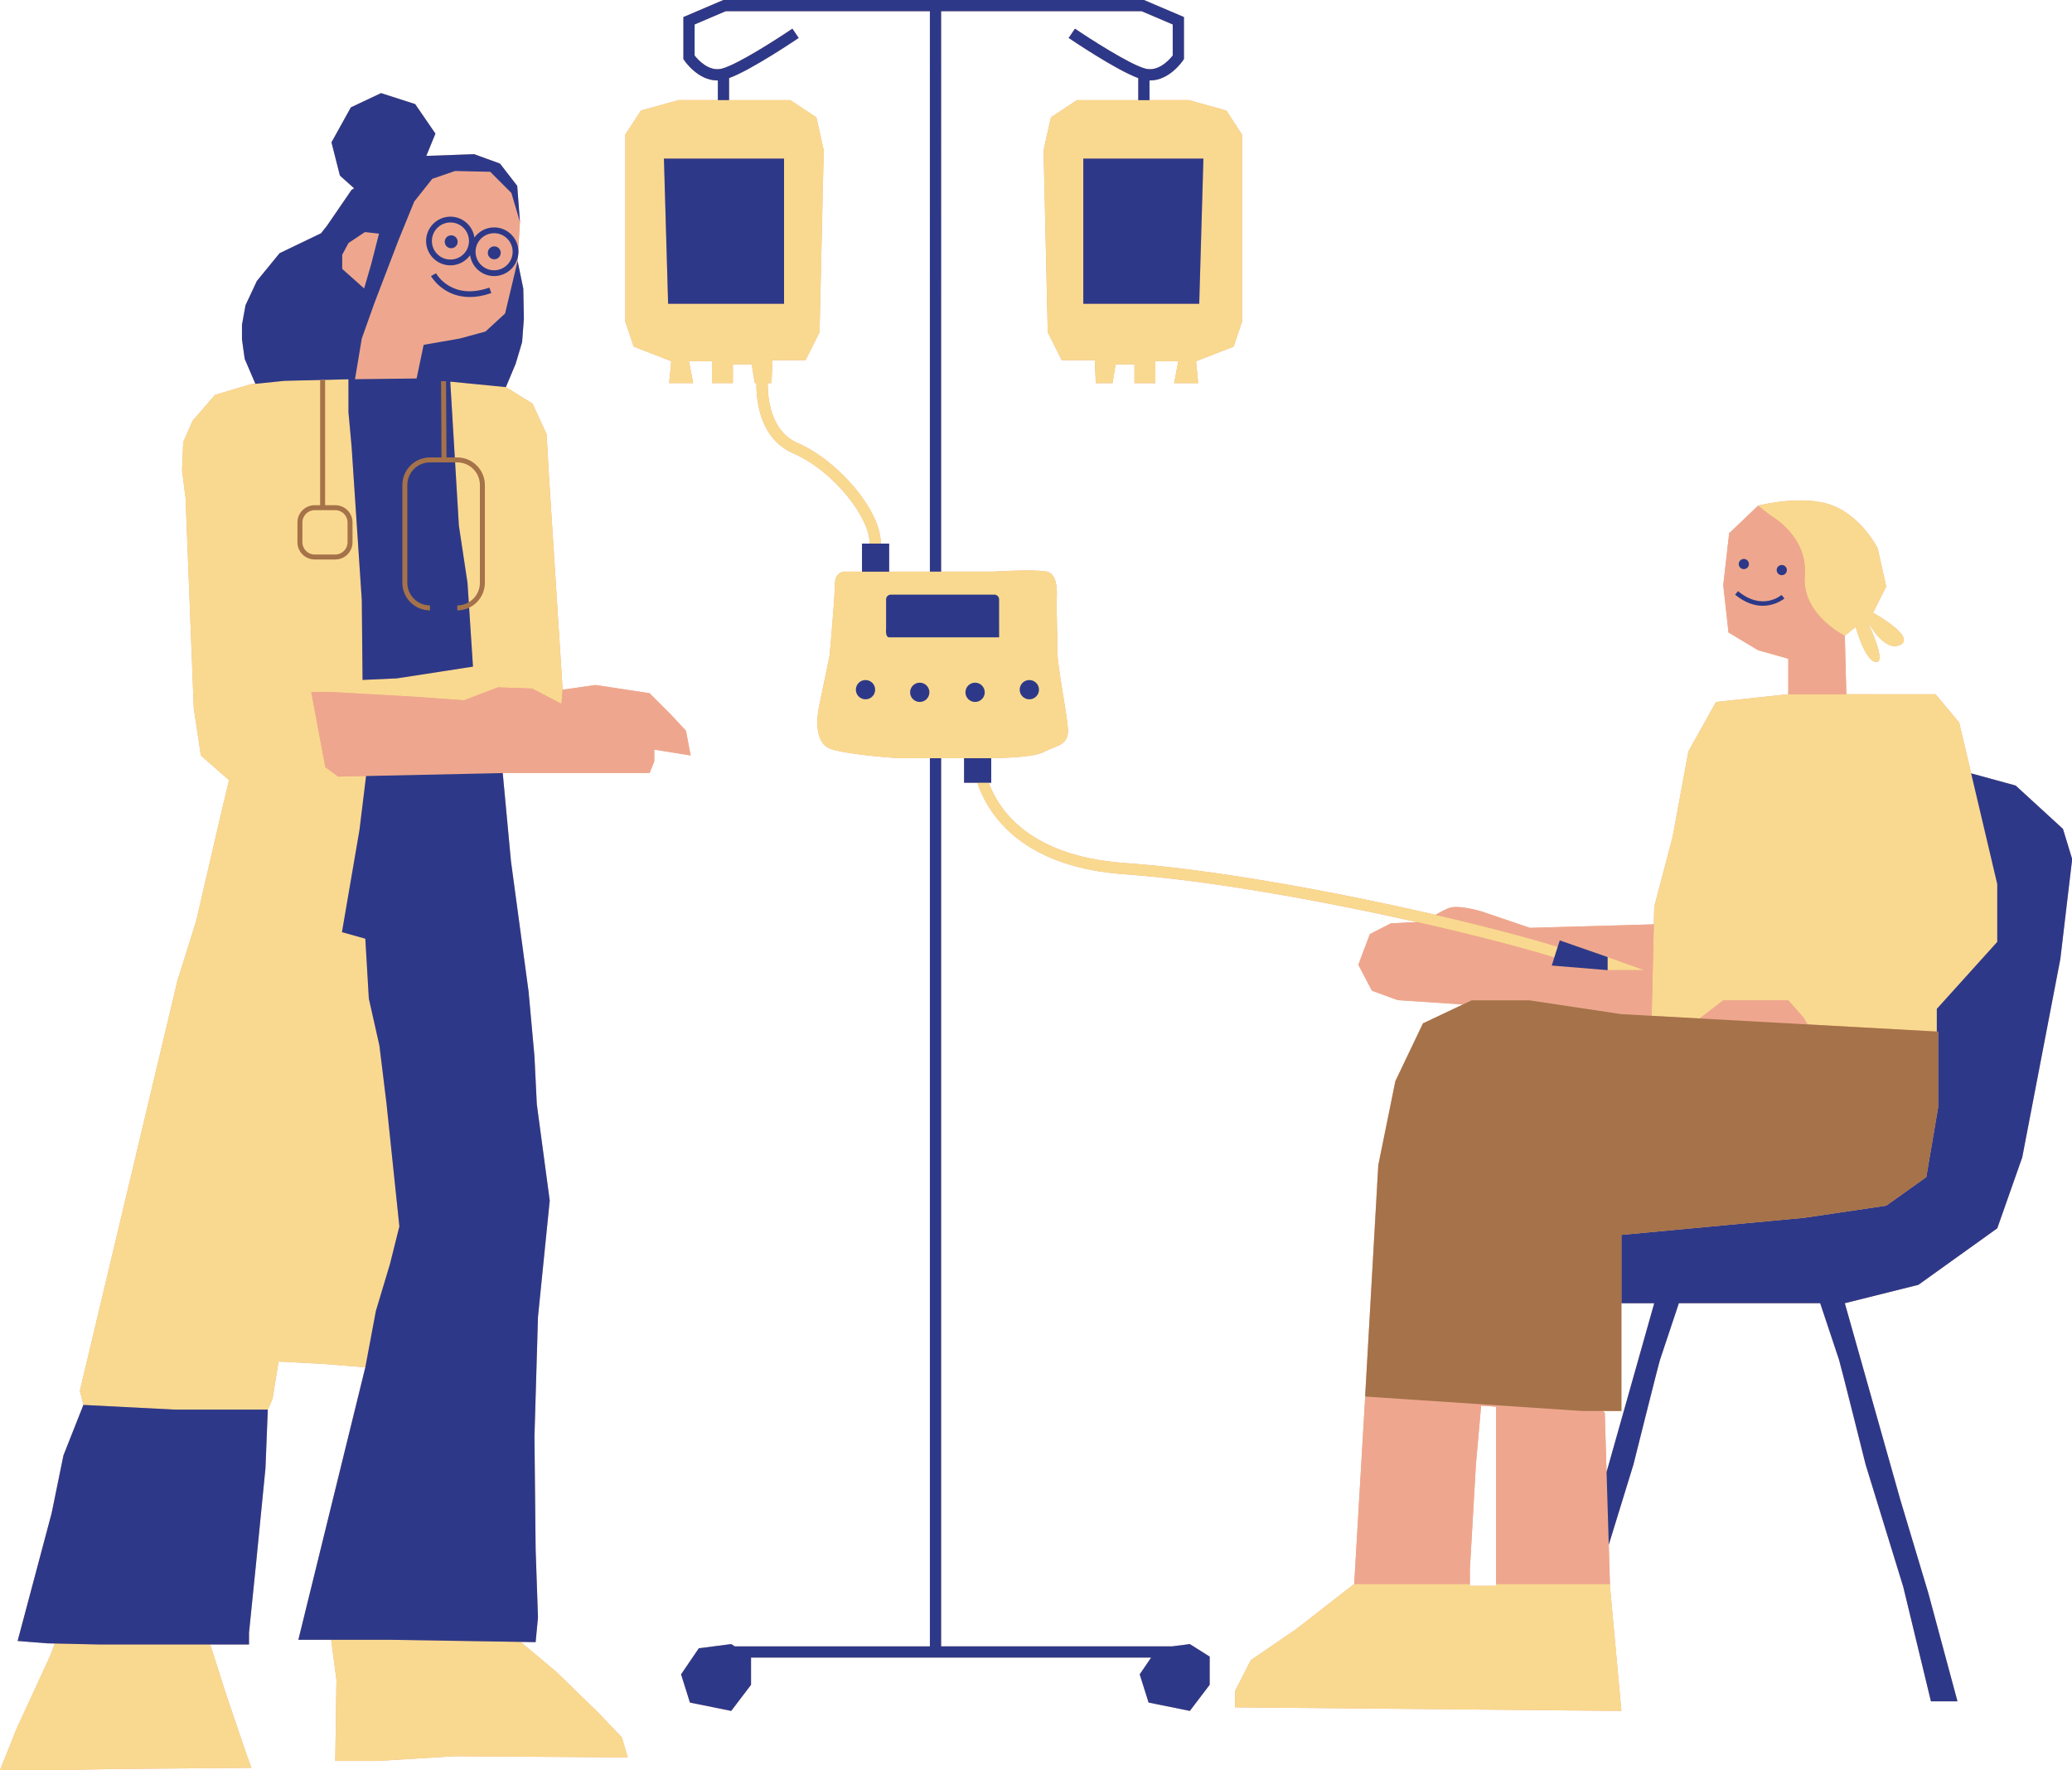
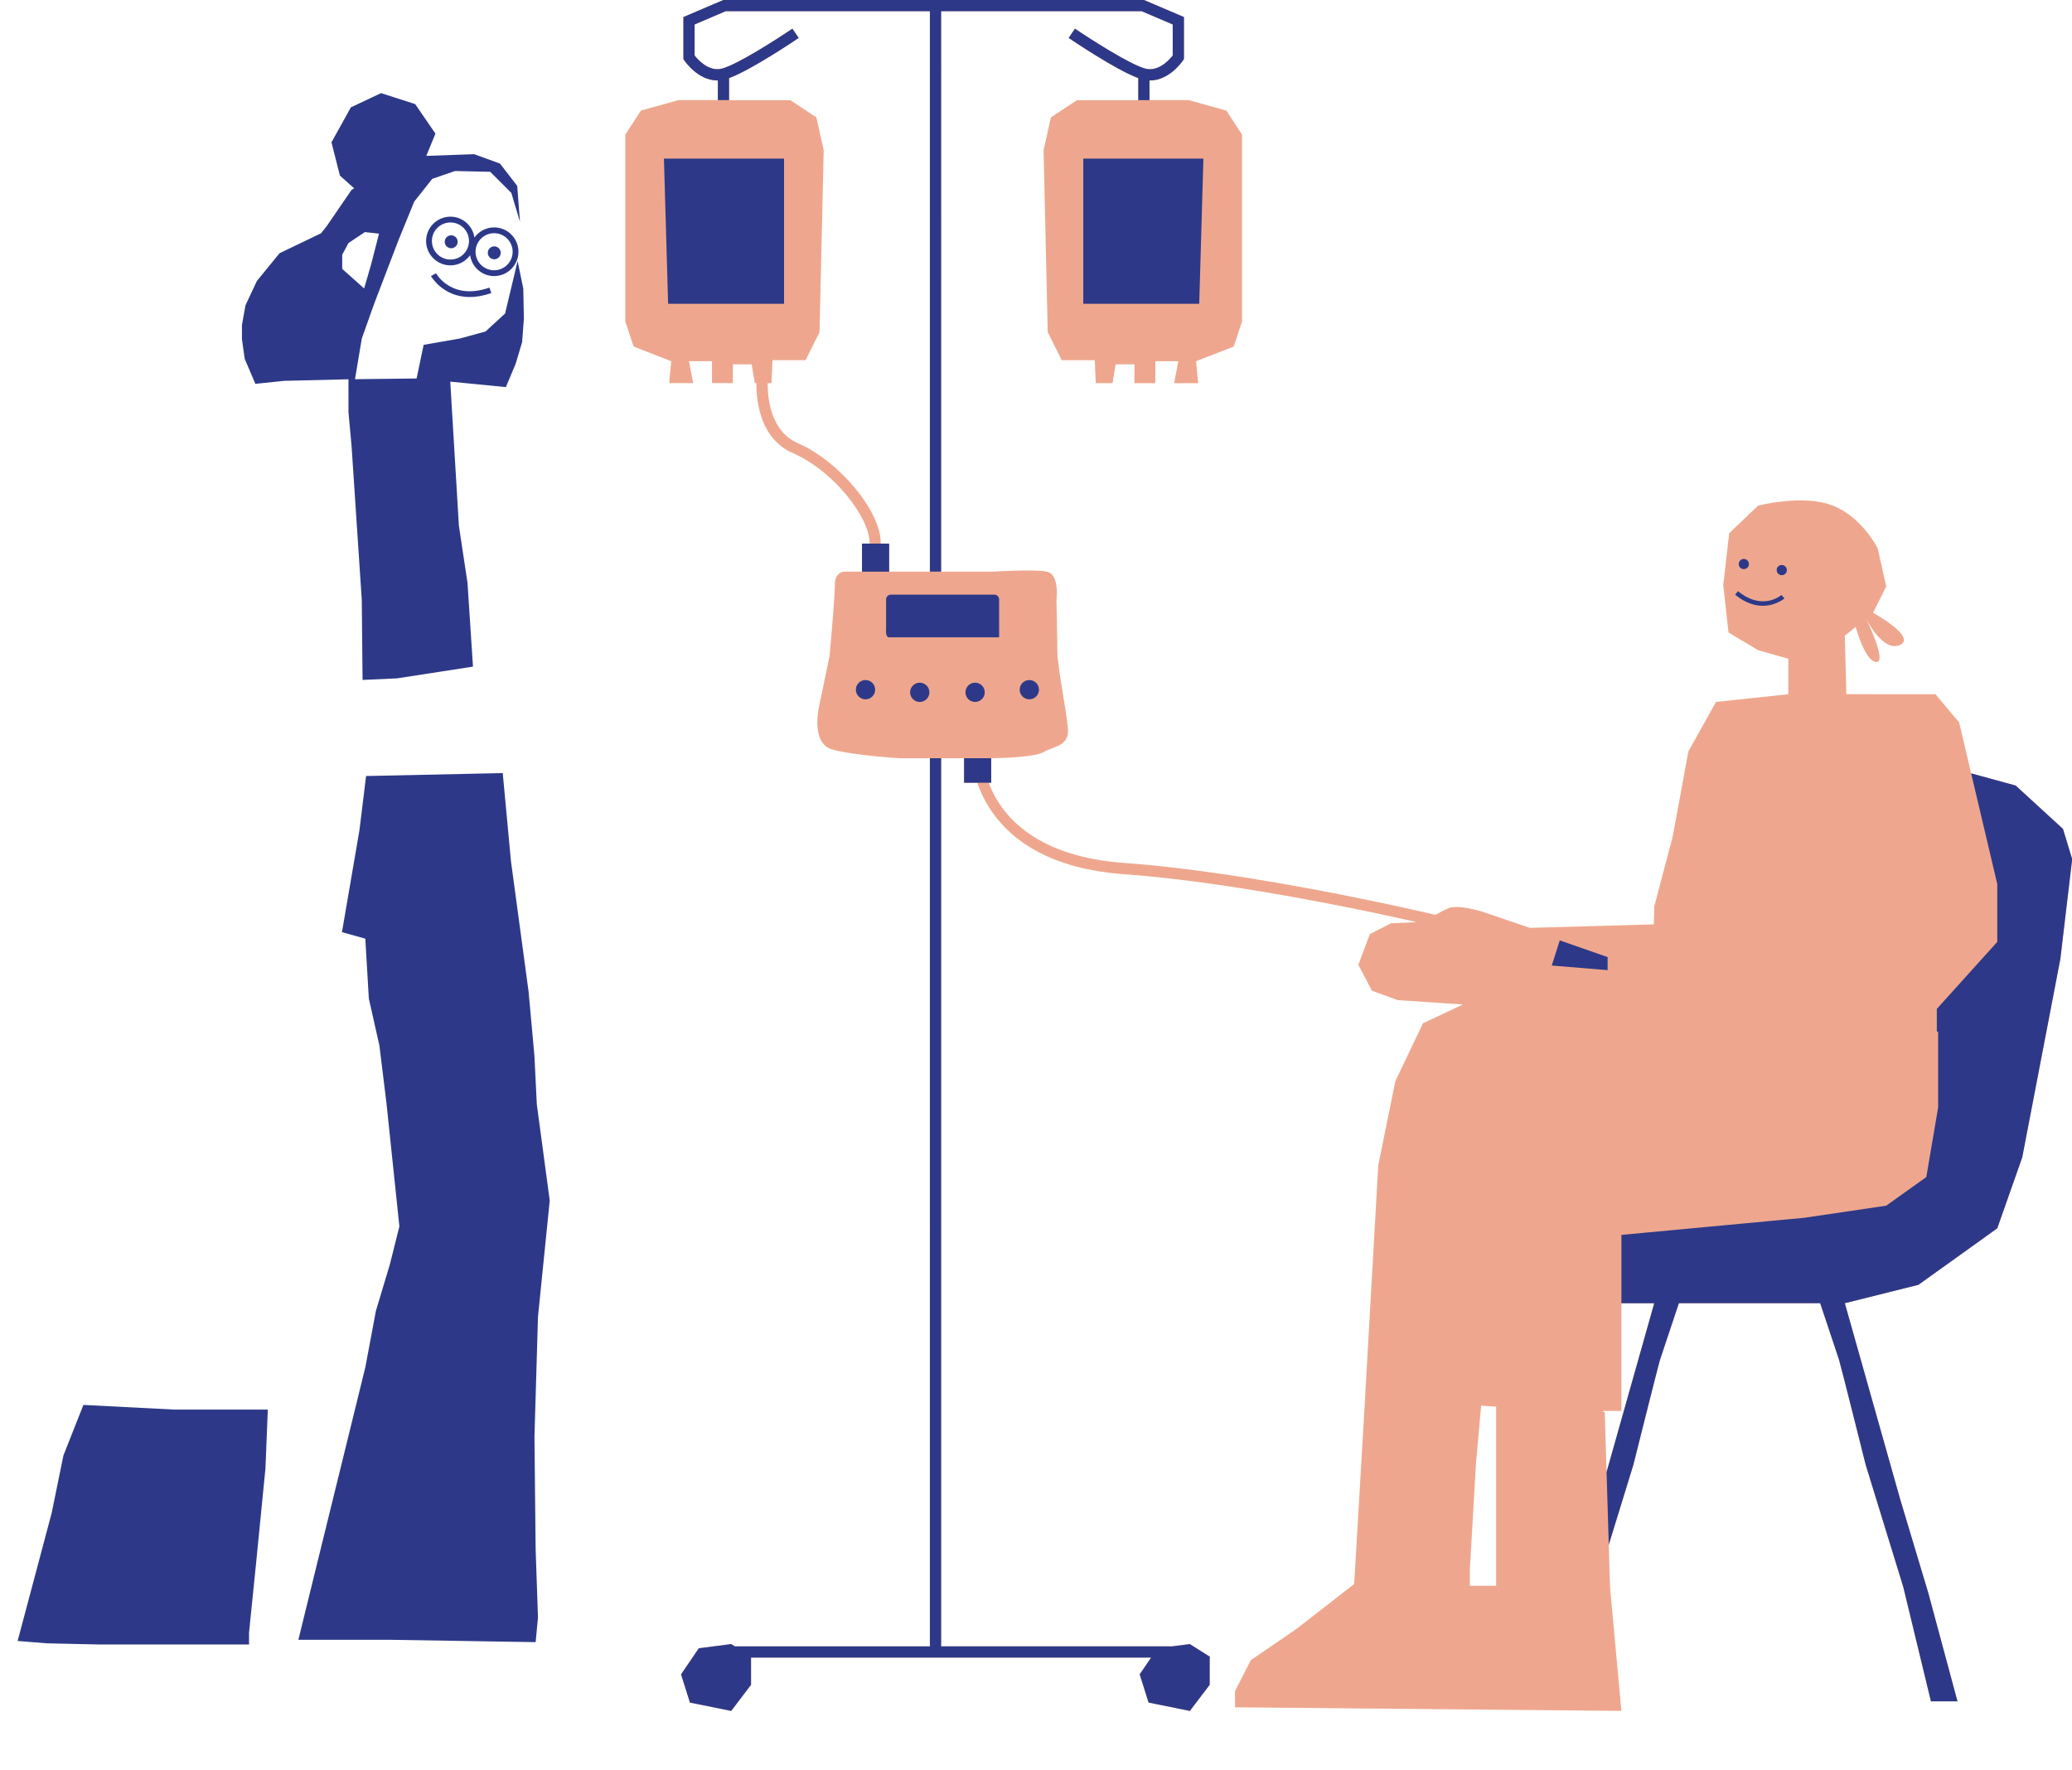
<svg xmlns="http://www.w3.org/2000/svg" height="376.0" preserveAspectRatio="xMidYMid meet" version="1.0" viewBox="0.0 0.0 440.0 376.0" width="440.0" zoomAndPan="magnify">
  <g fill="#EEA78E" id="change1_1">
-     <path d="M145.67,155.22l-3.243-3.492l-4.49-4.49l-11.474-1.746l-6.984,0.998l-2.91-45.48l-0.499-8.813l-2.993-6.485 l-5.654-3.492l2.079-4.947l1.372-4.615l0.374-4.989l-0.125-6.361l-1.206-5.862l0.052-0.873c0.078-0.357,0.125-0.726,0.125-1.106 c0-0.126-0.028-0.244-0.037-0.368l0.358-5.968l-0.582-7.649l-3.658-4.739l-5.488-1.995L90.525,33.11l1.941-4.731l-4.301-6.272 l-7.244-2.33l-6.41,3.02l-4.122,7.437l1.795,7.06l3.017,2.705l-0.537,0.315l-5.238,7.649l-1.247,1.58l-8.813,4.24l-4.823,5.903 l-2.411,5.155l-0.748,4.157v3.076l0.582,4.157l2.245,5.238l0.035,0.051L54.21,81.47l-1.081,0.166l-7.483,2.245l-4.739,5.488 l-1.996,4.49l-0.249,5.986l0.748,5.986l1.746,44.649l1.497,9.977l5.986,5.238l-1.497,6.236l-5.488,23.696l-3.991,12.721 l-20.703,87.053l0.748,2.993l-4.24,10.726l-2.494,12.222l-7.234,27.188l6.236,0.499l1.654,0.037l-0.905,2.458L3.492,367.24 L0,375.97h9.977l14.717-0.249l28.685-0.249l-1.247-3.492l-3.991-11.723l-3.503-10.975h8.242v-2.494l1.497-14.717l1.996-20.204 l0.499-12.472l0.998-2.245l1.283-7.967l9.193,0.484l9.229,0.748l-14.218,57.869h4.24h2.73l1.12,8.513l-0.25,17.211h8.98 l16.463-0.998l36.667,0.25l-1.247-4.24l-4.989-5.238l-8.979-8.73l-7.543-6.32l0,0l3.194,0.052l0.499-5.238l-0.499-14.467 l-0.249-23.946l0.748-25.442l2.494-24.694l-2.744-20.454l-0.499-10.227l-1.247-13.719l-3.741-27.687l-1.746-18.708h18.458h12.721 l0.998-2.494v-2.494l7.732,1.247L145.67,155.22z" />
    <path d="M438.083,176.051l-10.047-9.209l-9.451-2.586l-2.549-10.809l-5.023-6H392.08l-0.323-12.419l2.299-1.872 c0,0,2.026,7.453,4.398,7.453s-2.199-9.243-2.199-9.243c0,0,3.594,7.289,7.222,5.615c3.628-1.674-5.721-6.837-5.721-6.837 l2.791-5.581l-1.814-8.093c0,0-3.209-6.558-9.488-9.07c-6.279-2.512-15.907,0-15.907,0l-6.14,5.86l-1.256,11.023l1.116,10.047 l6.279,3.767l6.418,1.814v7.535l-15.349,1.643l-5.861,10.497l-3.349,18.139l-3.907,14.83l-0.09,3.772l-26.315,0.745l-10.244-3.479 c0,0-4.962-1.525-6.986-0.714c-0.837,0.335-1.886,0.889-2.831,1.423c-21.14-4.886-47.121-9.675-65.916-11 c-0.813-0.057-1.597-0.133-2.367-0.216c-0.2-0.022-0.399-0.045-0.596-0.068c-0.683-0.081-1.352-0.17-2.001-0.271 c-0.075-0.012-0.154-0.021-0.229-0.033c-0.712-0.114-1.399-0.241-2.071-0.377c-0.171-0.035-0.339-0.071-0.508-0.107 c-0.57-0.122-1.127-0.251-1.669-0.388c-0.102-0.026-0.207-0.049-0.308-0.076c-0.621-0.162-1.221-0.335-1.806-0.516 c-0.139-0.043-0.275-0.088-0.413-0.133c-0.483-0.156-0.955-0.317-1.413-0.485c-0.111-0.04-0.224-0.079-0.333-0.121 c-0.536-0.202-1.055-0.413-1.557-0.63c-0.11-0.048-0.215-0.097-0.323-0.145c-0.415-0.185-0.819-0.376-1.211-0.57 c-0.107-0.053-0.216-0.105-0.321-0.159c-0.459-0.235-0.903-0.476-1.33-0.722c-0.081-0.047-0.157-0.094-0.236-0.141 c-0.357-0.211-0.703-0.426-1.038-0.644c-0.1-0.065-0.202-0.13-0.3-0.196c-0.386-0.259-0.76-0.521-1.117-0.788 c-0.054-0.04-0.104-0.081-0.157-0.122c-0.309-0.235-0.606-0.473-0.894-0.713c-0.09-0.075-0.18-0.15-0.268-0.226 c-0.319-0.274-0.629-0.549-0.922-0.828c-0.029-0.028-0.056-0.056-0.085-0.084c-0.266-0.256-0.52-0.514-0.765-0.772 c-0.082-0.086-0.162-0.172-0.241-0.258c-0.224-0.244-0.441-0.489-0.648-0.734c-0.037-0.045-0.078-0.089-0.115-0.133 c-0.229-0.275-0.443-0.551-0.65-0.826c-0.074-0.098-0.146-0.196-0.217-0.294c-0.153-0.21-0.3-0.419-0.442-0.628 c-0.053-0.079-0.11-0.159-0.162-0.238c-0.172-0.261-0.333-0.52-0.488-0.778c-0.067-0.111-0.131-0.222-0.195-0.333 c-0.1-0.173-0.196-0.346-0.289-0.517c-0.058-0.107-0.118-0.215-0.174-0.322c-0.123-0.237-0.239-0.472-0.35-0.704 c-0.059-0.125-0.115-0.248-0.17-0.372c-0.06-0.134-0.119-0.266-0.175-0.397c-0.055-0.128-0.111-0.257-0.162-0.383 c-0.074-0.183-0.144-0.363-0.21-0.541c-0.008-0.021-0.017-0.043-0.025-0.063h0.529v-5.214c-0.052,0.001-0.1,0.001-0.152,0.002 c3.515-0.046,9.397-0.278,11.275-1.299c2.737-1.488,5.528-1.302,5.156-5.209c-0.372-3.907-2.232-13.209-2.232-16.186 s-0.186-10.791-0.186-10.791s0.744-5.586-2.047-6.142s-11.349,0-11.349,0l-22.139,0.002v-5.953h-1.787 c0.176-6.692-8.71-17.464-17.643-21.371c-5.502-2.407-6.363-8.887-6.363-12.714h0.81l0.222-4.88h7.016l2.965-5.933l0.887-38.649 l-1.553-6.987l-5.545-3.66h-13.003V16.59c4.788-1.755,14.352-8.24,14.782-8.533l-1.34-1.973 c-3.038,2.066-11.645,7.617-14.938,8.483c-2.805,0.743-5.143-1.912-5.823-2.787V5.196l6.592-2.812h43.369v119.026l2.385,0V2.385 h42.593l6.592,2.812v6.584c-0.683,0.877-3.019,3.529-5.823,2.787c-3.294-0.866-11.9-6.417-14.938-8.483l-1.34,1.973 c0.43,0.293,9.995,6.778,14.782,8.533v4.676h-13.003l-5.545,3.66l-1.553,6.987l0.887,38.649l2.965,5.933h7.017l0.222,4.88h3.549 l0.665-3.992h3.992v3.992h4.436v-4.658h4.88l-0.887,4.658h5.101l-0.444-4.658l7.985-3.105l1.774-5.323V28.585l-3.327-5.102 l-7.985-2.218h-8.345v-4.187c0.043,0.001,0.089,0.008,0.132,0.008c4.097,0,6.857-4.06,6.987-4.254l0.2-0.3V3.62L242.93,0h-44.271 h-0.776H153.61l-8.49,3.62v8.913l0.2,0.3c0.13,0.194,2.89,4.254,6.987,4.254c0.043,0,0.088-0.008,0.132-0.008v4.187h-8.345 l-7.985,2.218l-3.327,5.102v39.703l1.774,5.323l7.985,3.105l-0.444,4.658h5.102l-0.887-4.658h4.88v4.658h4.436v-3.992h3.992 l0.666,3.992h0.337c-0.02,4.394,1.005,11.921,7.81,14.897c8.777,3.841,16.38,13.908,16.217,19.15l1.188,0.037h-2.787v5.953h0.602 l-4.137,0c0,0-2.233-0.186-2.233,2.791s-1.116,15.07-1.116,15.07l-2.233,10.791c0,0-1.86,7.814,2.791,9.116 s14.326,1.86,14.326,1.86h6.416v188.633h-41.43l-0.763-0.482l-6.876,0.887l-3.771,5.545l1.885,5.989l8.761,1.774l4.214-5.545 v-5.783h84.959l-2.424,3.565l1.885,5.989l8.761,1.774l4.214-5.545v-5.989l-4.214-2.662l-3.737,0.482h-49.08V161.04h4.874v5.209 h2.814c0.057,0.166,0.104,0.324,0.167,0.495c0.037,0.102,0.076,0.205,0.116,0.309c0.061,0.16,0.122,0.319,0.188,0.483 c0.095,0.234,0.195,0.472,0.302,0.713c0.061,0.138,0.127,0.277,0.192,0.417c0.075,0.161,0.152,0.323,0.232,0.487 c0.068,0.138,0.136,0.277,0.208,0.417c0.122,0.238,0.251,0.478,0.385,0.72c0.071,0.128,0.146,0.257,0.22,0.386 c0.13,0.225,0.266,0.451,0.407,0.678c0.074,0.119,0.149,0.237,0.226,0.356c0.16,0.248,0.327,0.496,0.501,0.746 c0.05,0.071,0.096,0.142,0.146,0.214c0.221,0.31,0.456,0.62,0.699,0.93c0.078,0.099,0.158,0.198,0.239,0.297 c0.205,0.254,0.418,0.507,0.64,0.76c0.067,0.076,0.13,0.153,0.199,0.229c0.284,0.317,0.582,0.632,0.893,0.946 c0.076,0.077,0.156,0.153,0.234,0.23c0.262,0.258,0.534,0.515,0.816,0.77c0.085,0.077,0.168,0.154,0.254,0.23 c0.354,0.313,0.722,0.622,1.107,0.927c0.062,0.049,0.128,0.097,0.19,0.146c0.338,0.263,0.688,0.522,1.05,0.777 c0.104,0.074,0.209,0.148,0.316,0.221c0.434,0.298,0.879,0.592,1.347,0.878c0.006,0.003,0.012,0.007,0.018,0.01 c0.458,0.279,0.938,0.549,1.43,0.815c0.124,0.067,0.25,0.133,0.376,0.199c0.462,0.242,0.937,0.478,1.43,0.707 c0.056,0.026,0.108,0.053,0.164,0.078c0.545,0.249,1.113,0.488,1.697,0.72c0.14,0.055,0.283,0.109,0.425,0.163 c0.495,0.19,1.004,0.373,1.527,0.549c0.124,0.042,0.245,0.085,0.37,0.126c0.63,0.205,1.28,0.399,1.95,0.582 c0.142,0.039,0.289,0.075,0.433,0.112c0.562,0.148,1.138,0.287,1.729,0.419c0.176,0.039,0.35,0.079,0.529,0.117 c0.723,0.153,1.464,0.295,2.23,0.422c0.116,0.019,0.238,0.035,0.354,0.053c0.669,0.106,1.357,0.201,2.06,0.287 c0.217,0.026,0.435,0.053,0.656,0.077c0.83,0.092,1.675,0.175,2.552,0.237c17.698,1.247,41.795,5.586,62.148,10.169l-5.519,0.259 l-4.467,2.282l-2.452,6.521l2.883,5.508l5.49,2.001l13.817,0.925l-8.468,4.005l-5.861,12.279l-3.628,17.86l-2.791,49.116l0,0.255 l-2.325,39.569l-12.279,9.558l-9.674,6.619l-3.349,6.571v3.441l82.046,0.765l-2.418-26.379l-0.017-0.573l-0.136-4.513l-0.115-3.822 l5.234-17.012c0,0,5.327-21.307,5.66-22.306c0.333-0.999,3.995-11.984,3.995-11.985h30.008c0,0.001,3.662,10.987,3.995,11.985 c0.333,0.999,5.66,22.306,5.66,22.306l7.99,25.968l5.874,24.299h5.636l-6.183-22.967l-5.993-19.975l-11.747-41.616l15.628-3.907 l16.744-12l5.302-15.07l8.093-42.139l2.512-21.209L438.083,176.051z M317.71,336.433v0.382h-5.581v-0.382v-3.058l1.302-22.556 l1.094-12.267l3.186,0.218V336.433z M341.162,312.658l-0.381-12.639l-0.472-0.34h4.007v-22.884h6.969L341.162,312.658z" />
  </g>
  <g id="change2_1">
-     <path d="M375.99,109.493l-2.651-2.093c0,0,9.628-2.512,15.907,0c6.279,2.512,9.488,9.07,9.488,9.07l1.814,8.093 l-2.791,5.581c0,0,9.349,5.163,5.721,6.837c-3.628,1.674-7.222-5.615-7.222-5.615c0,0,4.571,9.243,2.199,9.243 s-4.398-7.453-4.398-7.453l-2.299,1.872c0,0-9.209-4.465-8.511-12.837C383.943,113.819,375.99,109.493,375.99,109.493z M341.879,336.433H317.71v0.382h-5.581v-0.382h-24.558l-12.279,9.558l-9.674,6.619l-3.349,6.571v3.441l82.046,0.765l-2.418-26.379 L341.879,336.433z M222.502,70.561l-0.887-38.649l1.553-6.987l5.545-3.66h23.733l7.985,2.218l3.327,5.102v39.703l-1.774,5.323 l-7.985,3.105l0.444,4.658h-5.101l0.887-4.658h-4.88v4.658h-4.436v-3.992h-3.992l-0.665,3.992h-3.549l-0.222-4.88h-7.017 L222.502,70.561z M230.043,64.517h24.62l0.887-30.831h-25.507V64.517z M168.433,96.271c-6.805-2.977-7.829-10.504-7.81-14.897 h-0.337l-0.666-3.992h-3.992v3.992h-4.436v-4.658h-4.88l0.887,4.658h-5.102l0.444-4.658l-7.985-3.105l-1.774-5.323V28.585 l3.327-5.102l7.985-2.218h23.733l5.545,3.66l1.553,6.987l-0.887,38.649l-2.965,5.933h-7.016l-0.222,4.88h-0.81 c0,3.826,0.861,10.307,6.363,12.714c8.932,3.907,17.819,14.679,17.643,21.371h-1.193l-1.188-0.037 C184.812,110.18,177.21,100.112,168.433,96.271z M166.497,64.517V33.686h-25.507l0.887,30.831H166.497z M48.141,360.256 l-3.503-10.975H21.202l-9.571-0.213l-0.905,2.458L3.492,367.24L0,375.97h9.977l14.717-0.249l28.685-0.249l-1.247-3.492 L48.141,360.256z M127.071,363.78l-8.979-8.73l-7.543-6.32l-27.735-0.447H70.327l1.12,8.513l-0.25,17.211h8.98l16.463-0.998 l36.667,0.25l-1.247-4.24L127.071,363.78z M77.574,290.414l2.245-11.973l2.993-9.977l1.995-7.982l-2.744-26.191l-1.497-12.222 l-2.245-9.977l-0.748-12.721l-4.958-1.388l2.641-15.404l0,0l1.07-6.239l1.41-11.517l-5.9,0.126l-2.744-1.995L66.1,146.989h4.49 l17.46,0.998l10.476,0.748l7.233-2.744l7.234,0.249l6.236,3.243l0.249-2.993l-2.91-45.48l-0.499-8.813l-2.993-6.485l-5.654-3.492 l-11.807-1.164l1.829,30.597l1.829,12.139l1.164,17.793l-16.13,2.494l-7.317,0.333l-0.166-16.962l-2.162-32.593l-0.665-7.317v-6.984 l-13.636,0.333l-7.234,0.748l-7.483,2.245l-4.739,5.488l-1.996,4.49l-0.249,5.986l0.748,5.986l1.746,44.649l1.497,9.977l5.986,5.238 l-1.497,6.236l-5.488,23.696l-3.991,12.721l-20.703,87.053l0.748,2.993l19.456,0.998h19.705l0.998-2.245l1.283-7.967l9.193,0.484 L77.574,290.414z M214.803,177.059c0.354,0.313,0.722,0.622,1.107,0.927c0.062,0.049,0.128,0.097,0.19,0.146 c0.338,0.263,0.688,0.522,1.05,0.777c0.104,0.074,0.209,0.148,0.316,0.221c0.434,0.298,0.879,0.592,1.347,0.878 c0.006,0.003,0.012,0.007,0.018,0.01c0.458,0.279,0.938,0.549,1.43,0.815c0.124,0.067,0.25,0.133,0.376,0.199 c0.462,0.242,0.937,0.478,1.43,0.707c0.056,0.026,0.108,0.053,0.164,0.078c0.545,0.249,1.113,0.488,1.697,0.72 c0.14,0.055,0.283,0.109,0.425,0.163c0.495,0.19,1.004,0.373,1.527,0.549c0.124,0.042,0.245,0.085,0.37,0.126 c0.63,0.205,1.28,0.399,1.95,0.582c0.142,0.039,0.289,0.075,0.433,0.112c0.562,0.148,1.138,0.287,1.729,0.419 c0.176,0.039,0.35,0.079,0.529,0.117c0.723,0.153,1.464,0.295,2.23,0.422c0.116,0.019,0.238,0.035,0.354,0.053 c0.669,0.106,1.357,0.201,2.06,0.287c0.217,0.026,0.435,0.053,0.656,0.077c0.83,0.092,1.675,0.175,2.552,0.237 c27.741,1.955,71.251,11.504,91.325,17.684l0.723-2.272c-20.206-6.218-63.974-15.824-91.88-17.791 c-0.813-0.057-1.597-0.133-2.367-0.216c-0.2-0.022-0.399-0.045-0.596-0.068c-0.683-0.081-1.352-0.17-2.001-0.271 c-0.075-0.012-0.154-0.021-0.229-0.033c-0.712-0.114-1.399-0.241-2.071-0.377c-0.171-0.035-0.339-0.071-0.508-0.107 c-0.57-0.122-1.127-0.251-1.669-0.388c-0.102-0.026-0.207-0.049-0.308-0.076c-0.621-0.162-1.221-0.335-1.806-0.516 c-0.139-0.043-0.275-0.088-0.413-0.133c-0.483-0.156-0.955-0.317-1.413-0.485c-0.111-0.04-0.224-0.079-0.333-0.121 c-0.536-0.202-1.055-0.413-1.557-0.63c-0.11-0.048-0.215-0.097-0.323-0.145c-0.415-0.185-0.819-0.376-1.211-0.57 c-0.107-0.053-0.216-0.105-0.321-0.159c-0.459-0.235-0.903-0.476-1.33-0.722c-0.081-0.047-0.157-0.094-0.236-0.141 c-0.357-0.211-0.703-0.426-1.038-0.644c-0.1-0.065-0.202-0.13-0.3-0.196c-0.386-0.259-0.76-0.521-1.117-0.788 c-0.054-0.04-0.104-0.081-0.157-0.122c-0.309-0.235-0.606-0.473-0.894-0.713c-0.09-0.075-0.18-0.15-0.268-0.226 c-0.319-0.274-0.629-0.549-0.922-0.828c-0.029-0.028-0.056-0.056-0.085-0.084c-0.266-0.256-0.52-0.514-0.765-0.772 c-0.082-0.086-0.162-0.172-0.241-0.258c-0.224-0.244-0.441-0.489-0.648-0.734c-0.037-0.045-0.078-0.089-0.115-0.133 c-0.229-0.275-0.443-0.551-0.65-0.826c-0.074-0.098-0.146-0.196-0.217-0.294c-0.153-0.21-0.3-0.419-0.442-0.628 c-0.053-0.079-0.11-0.159-0.162-0.238c-0.172-0.261-0.333-0.52-0.488-0.778c-0.067-0.111-0.131-0.222-0.195-0.333 c-0.1-0.173-0.196-0.346-0.289-0.517c-0.058-0.107-0.118-0.215-0.174-0.322c-0.123-0.237-0.239-0.472-0.35-0.704 c-0.059-0.125-0.115-0.248-0.17-0.372c-0.06-0.134-0.119-0.266-0.175-0.397c-0.055-0.128-0.111-0.257-0.162-0.383 c-0.074-0.183-0.144-0.363-0.21-0.541c-0.008-0.021-0.017-0.043-0.025-0.063l0,0c-1.024-2.765-1.148-4.841-1.162-5.202 c2.968,0,10.623-0.118,12.814-1.31c2.737-1.488,5.528-1.302,5.156-5.209c-0.372-3.907-2.232-13.209-2.232-16.186 s-0.186-10.791-0.186-10.791s0.744-5.586-2.047-6.142s-11.349,0-11.349,0l-31.442,0.002c0,0-2.233-0.186-2.233,2.791 s-1.116,15.07-1.116,15.07l-2.233,10.791c0,0-1.86,7.814,2.791,9.116s14.326,1.86,14.326,1.86h16.496l0,0l-1.13,0.029 c0.001,0.072,0.104,2.437,1.289,5.675c0.037,0.102,0.076,0.205,0.116,0.309c0.061,0.16,0.122,0.319,0.188,0.483 c0.095,0.234,0.195,0.472,0.302,0.713c0.061,0.138,0.127,0.277,0.192,0.417c0.075,0.161,0.152,0.323,0.232,0.487 c0.068,0.138,0.136,0.277,0.208,0.417c0.122,0.238,0.251,0.478,0.385,0.72c0.071,0.128,0.146,0.257,0.22,0.386 c0.13,0.225,0.266,0.451,0.407,0.678c0.074,0.119,0.149,0.237,0.226,0.356c0.16,0.248,0.327,0.496,0.501,0.746 c0.05,0.071,0.096,0.142,0.146,0.214c0.221,0.31,0.456,0.62,0.699,0.93c0.078,0.099,0.158,0.198,0.239,0.297 c0.205,0.254,0.418,0.507,0.64,0.76c0.067,0.076,0.13,0.153,0.199,0.229c0.284,0.317,0.582,0.632,0.893,0.946 c0.076,0.077,0.156,0.153,0.234,0.23c0.262,0.258,0.534,0.515,0.816,0.77C214.634,176.906,214.717,176.983,214.803,177.059z M341.385,206.051h3.907h3.907l-7.814-2.774V206.051z M416.036,153.447l-5.023-6h-21.07h-10.186l-15.349,1.643l-5.861,10.497 l-3.349,18.139l-3.907,14.83l-0.552,23.198l10.184,0.562l5.02-3.846h6.558h7.256l3.209,3.628l0.896,1.484l27.429,1.513v-4.811 l12.837-14.233v-12.279L416.036,153.447z" fill="#F9D98F" />
-   </g>
+     </g>
  <g id="change1_2">
-     <path d="M392.08,147.447h-2.137h-10.186v-7.535l-6.418-1.814l-6.279-3.767l-1.116-10.047l1.256-11.023l6.14-5.86 l2.651,2.093c0,0,7.953,4.326,7.256,12.698c-0.698,8.372,8.511,12.837,8.511,12.837L392.08,147.447z M142.427,151.728l-4.49-4.49 l-11.474-1.746l-6.984,0.998l-0.249,2.993l-6.236-3.243l-7.234-0.249l-7.233,2.744l-10.476-0.748l-17.46-0.998H66.1l2.993,15.964 l2.744,1.995l34.921-0.748h18.458h12.721l0.998-2.494v-2.494l7.732,1.247l-0.998-5.238L142.427,151.728z M76.826,71.909l-1.497,8.98 l13.137-0.499l1.497-7.151l7.649-1.33l5.487-1.497l4.157-3.825l2.661-11.141l0.499-8.315l-1.829-6.153l-4.49-4.49l-7.483-0.166 l-4.823,1.663l-3.825,4.822l-3.326,8.148l-5.155,13.469L76.826,71.909z M78.821,56.111l1.663-6.485l-2.993-0.333l-3.492,2.328 l-1.33,2.494v2.993l4.656,4.157L78.821,56.111z M340.308,299.679h-4.365l-45.326-3.022l-0.72,0.207l-2.325,39.569h24.558v-3.058 l1.302-22.556l1.094-12.267l3.186,0.218v37.664h24.169l-1.099-36.415L340.308,299.679z M314.644,193.594 c0,0-4.962-1.525-6.986-0.714c-0.837,0.335-1.886,0.889-2.831,1.423c10.25,2.369,19.367,4.76,25.964,6.791l0.433-1.362l10.161,3.544 l7.814,2.774h-3.907h-3.907l-11.86-0.977l0.543-1.708c-7.267-2.237-17.613-4.916-29.163-7.516l-5.532,0.26l-4.467,2.282 l-2.452,6.521l2.883,5.508l5.49,2.001l13.817,0.925l1.857-0.878h10.947h1.333l19.535,2.93l6.424,0.354l0.463-19.426l-26.315,0.745 L314.644,193.594z M379.757,212.47h-7.256h-6.558l-5.02,3.846l22.939,1.265l-0.896-1.484L379.757,212.47z" fill="#EEA78E" />
-   </g>
+     </g>
  <g id="change3_1">
    <path d="M252.667,349.191l4.214,2.662v5.989l-4.214,5.545l-8.761-1.774l-1.885-5.989l2.424-3.565h-84.959v5.783 l-4.214,5.545l-8.761-1.774l-1.885-5.989l3.771-5.545l6.876-0.887l0.763,0.482h41.43V161.04h2.385v188.633h49.08L252.667,349.191z M152.308,17.087c0.043,0,0.088-0.008,0.132-0.008v4.187h2.385V16.59c4.788-1.755,14.352-8.24,14.782-8.533l-1.34-1.973 c-3.038,2.066-11.645,7.617-14.938,8.483c-2.805,0.743-5.143-1.912-5.823-2.787V5.196l6.592-2.812h43.369v119.026l2.385,0V2.385 h42.593l6.592,2.812v6.584c-0.683,0.877-3.019,3.529-5.823,2.787c-3.294-0.866-11.9-6.417-14.938-8.483l-1.34,1.973 c0.43,0.293,9.995,6.778,14.782,8.533v4.676h2.385v-4.187c0.043,0.001,0.089,0.008,0.132,0.008c4.097,0,6.857-4.06,6.987-4.254 l0.2-0.3V3.62L242.93,0h-44.271h-0.776H153.61l-8.49,3.62v8.913l0.2,0.3C145.45,13.027,148.21,17.087,152.308,17.087z M166.497,33.686h-25.507l0.887,30.831h24.62V33.686z M230.043,64.517h24.62l0.887-30.831h-25.507V64.517z M188.817,115.459h-5.767 v5.953h5.767V115.459z M212.166,132.575v-5.269c0-0.558-0.452-1.01-1.01-1.01h-21.979c-0.558,0-1.01,0.452-1.01,1.01v6.246 c0,0-0.216,1.814,0.651,1.814c1.442,0,17.628,0,17.628,0h5.721V132.575z M181.747,146.484c0,1.131,0.917,2.048,2.048,2.048 s2.048-0.917,2.048-2.048s-0.917-2.048-2.048-2.048S181.747,145.352,181.747,146.484z M193.266,147.042 c0,1.131,0.917,2.048,2.048,2.048s2.048-0.917,2.048-2.048s-0.917-2.048-2.048-2.048S193.266,145.911,193.266,147.042z M209.114,147.042c0-1.131-0.917-2.048-2.048-2.048s-2.048,0.917-2.048,2.048s0.917,2.048,2.048,2.048 S209.114,148.173,209.114,147.042z M216.536,146.484c0,1.131,0.917,2.048,2.048,2.048s2.048-0.917,2.048-2.048 s-0.917-2.048-2.048-2.048S216.536,145.352,216.536,146.484z M17.71,298.396l-4.24,10.726l-2.494,12.222l-7.234,27.188l6.236,0.499 l11.225,0.249H52.88v-2.494l1.497-14.717l1.996-20.204l0.499-12.472H37.166L17.71,298.396z M113.493,224.313l-1.247-13.719 l-3.741-27.687l-1.746-18.708l-29.021,0.622l-1.41,11.517l-3.71,21.643l4.958,1.388l0.748,12.721l2.245,9.977l1.497,12.222 l2.744,26.191l-1.995,7.982l-2.993,9.977l-2.245,11.973l-14.218,57.869h4.24h15.216l30.93,0.499l0.499-5.238l-0.499-14.467 l-0.249-23.946l0.748-25.442l2.494-24.694l-2.744-20.454L113.493,224.313z M73.999,80.556l-13.636,0.333l-6.118,0.633L54.21,81.47 l-2.245-5.238l-0.582-4.157v-3.076l0.748-4.157l2.411-5.155l4.823-5.903l8.813-4.24l1.247-1.58l5.238-7.649l0.537-0.315 l-3.017-2.705l-1.795-7.06l4.122-7.437l6.41-3.02l7.244,2.33l4.301,6.272l-1.941,4.731l10.164-0.363l5.488,1.995l3.658,4.739 l0.582,7.649l-1.829-6.153l-4.49-4.49l-7.483-0.166l-4.823,1.663l-3.825,4.822l-3.326,8.148l-5.155,13.469l-2.661,7.483 l-1.438,8.631l13.079-0.15l1.497-7.151l7.649-1.33l5.487-1.497l4.157-3.825l2.661-11.141l1.206,5.862l0.125,6.361l-0.374,4.989 l-1.372,4.615l-2.079,4.947l-11.807-1.164l0.358,5.985l1.04,17.402l0.431,7.21l0.915,6.07l0.915,6.07l0.388,5.931l0.776,11.862 l-8.065,1.247l-8.065,1.247l-7.317,0.333l-0.166-16.962l-2.162-32.593l-0.333-3.658l-0.333-3.658V80.556z M77.325,61.266 l1.497-5.155l1.663-6.485l-2.993-0.333l-3.492,2.328l-1.33,2.494v2.993L77.325,61.266z M95.958,49.987 c-0.754-0.078-1.429,0.469-1.507,1.223c-0.078,0.754,0.469,1.429,1.223,1.507c0.754,0.078,1.429-0.469,1.507-1.223 C97.259,50.74,96.711,50.065,95.958,49.987z M106.325,53.841c0.078-0.754-0.469-1.429-1.223-1.507s-1.429,0.469-1.507,1.223 s0.469,1.429,1.223,1.507C105.572,55.143,106.247,54.595,106.325,53.841z M92.595,58.04l-1.077,0.593 c0.03,0.055,2.525,4.454,8.241,4.454c1.344,0,2.866-0.243,4.577-0.844l-0.408-1.16C95.955,63.877,92.729,58.278,92.595,58.04z M104.926,58.637c-2.596,0-4.731-1.93-5.096-4.427c-0.94,1.296-2.457,2.149-4.177,2.149c-2.851,0-5.171-2.319-5.171-5.17 s2.32-5.171,5.171-5.171c2.596,0,4.731,1.931,5.095,4.428c0.941-1.296,2.458-2.15,4.178-2.15c2.851,0,5.17,2.319,5.17,5.17 S107.776,58.637,104.926,58.637z M99.593,51.189c0-2.173-1.767-3.94-3.939-3.94s-3.94,1.768-3.94,3.94s1.768,3.939,3.94,3.939 S99.593,53.362,99.593,51.189z M104.926,57.406c2.173,0,3.939-1.767,3.939-3.939s-1.767-3.939-3.939-3.939s-3.94,1.767-3.94,3.939 S102.753,57.406,104.926,57.406z M378.103,122.135c0.58,0.146,1.169-0.206,1.315-0.786c0.146-0.58-0.206-1.169-0.786-1.316 s-1.169,0.206-1.316,0.786C377.17,121.4,377.522,121.989,378.103,122.135z M370.045,120.849c0.58,0.146,1.169-0.206,1.316-0.786 c0.146-0.58-0.206-1.169-0.786-1.316s-1.169,0.206-1.315,0.786C369.113,120.114,369.465,120.703,370.045,120.849z M378.938,127.101 l-0.638-0.731c-0.164,0.141-4.073,3.421-9.227-0.816l-0.617,0.75c2.188,1.799,4.208,2.36,5.88,2.36 C377.101,128.663,378.91,127.126,378.938,127.101z M438.083,176.051l-10.047-9.209l-9.451-2.586l1.848,7.838l3.697,15.678v0v12.279 l-12.837,14.233v4.811l0.279,0.015v16.104l-2.512,14.791l-8.511,6.07l-17.442,2.581l-2.948,0.276 c-0.035,0.003-0.074,0.007-0.123,0.012l-0.753,0.07c-0.073,0.007-0.151,0.014-0.231,0.022l-1.064,0.099 c-0.26,0.024-0.538,0.05-0.834,0.078l-0.999,0.093c-0.369,0.035-0.756,0.071-1.162,0.109l-5.118,0.479 c-0.946,0.088-1.923,0.18-2.924,0.273l-4.966,0.464c-1.401,0.131-2.795,0.261-4.156,0.389l-2.589,0.242 c-2.314,0.216-4.433,0.415-6.184,0.578l-3.694,0.346c-0.109,0.01-0.209,0.02-0.301,0.028l-0.522,0.049 c-0.11,0.01-0.182,0.017-0.2,0.019l-0.023,0.002v14.512h6.969l-10.123,35.862l0.466,15.44l5.234-17.012 c0,0,5.327-21.307,5.66-22.306c0.333-0.999,3.995-11.984,3.995-11.985h30.008c0,0.001,3.662,10.987,3.995,11.985 c0.333,0.999,5.66,22.306,5.66,22.306l7.99,25.968l5.874,24.299h5.636l-6.183-22.967l-5.993-19.975l-11.747-41.616l15.628-3.907 l16.744-12l5.302-15.07l8.093-42.139l2.512-21.209L438.083,176.051z M341.385,203.277l-10.161-3.544l-1.7,5.342l11.86,0.977V203.277 z M204.724,166.249h5.767v-5.214c-1.695,0.024-2.884,0.005-2.884,0.005h-2.884V166.249z" fill="#2D3988" />
  </g>
  <g id="change4_1">
-     <path d="M71.203,107.3h-2.164V80.722h-1.055V107.3h-1.167c-2.016,0-3.655,1.64-3.655,3.655v4.22 c0,2.016,1.64,3.656,3.655,3.656h4.386c2.016,0,3.656-1.641,3.656-3.656v-4.22C74.859,108.939,73.219,107.3,71.203,107.3z M73.805,115.175c0,1.435-1.167,2.602-2.602,2.602h-4.386c-1.434,0-2.601-1.167-2.601-2.602v-4.22c0-1.434,1.167-2.601,2.601-2.601 h4.386c1.435,0,2.602,1.167,2.602,2.601V115.175z M102.962,103.013v20.771c0,3.229-2.627,5.856-5.856,5.856v-1.055 c2.647,0,4.802-2.154,4.802-4.802v-20.771c0-2.647-2.154-4.802-4.802-4.802h-5.804c-2.648,0-4.803,2.154-4.803,4.802v20.771 c0,2.647,2.154,4.802,4.803,4.802v1.055c-3.229,0-5.857-2.627-5.857-5.856v-20.771c0-3.229,2.628-5.856,5.857-5.856h2.455 l-0.095-16.194l1.055-0.006l0.095,16.2h2.294C100.335,97.156,102.962,99.783,102.962,103.013z M411.571,219.11v16.104l-2.512,14.791 l-8.512,6.07l-17.442,2.581l-38.791,3.628v37.395h-8.372l-46.046-3.07l2.791-49.116l3.628-17.86l5.86-12.279l10.326-4.884h12.279 l19.535,2.93L411.571,219.11z" fill="#A57249" />
-   </g>
+     </g>
</svg>